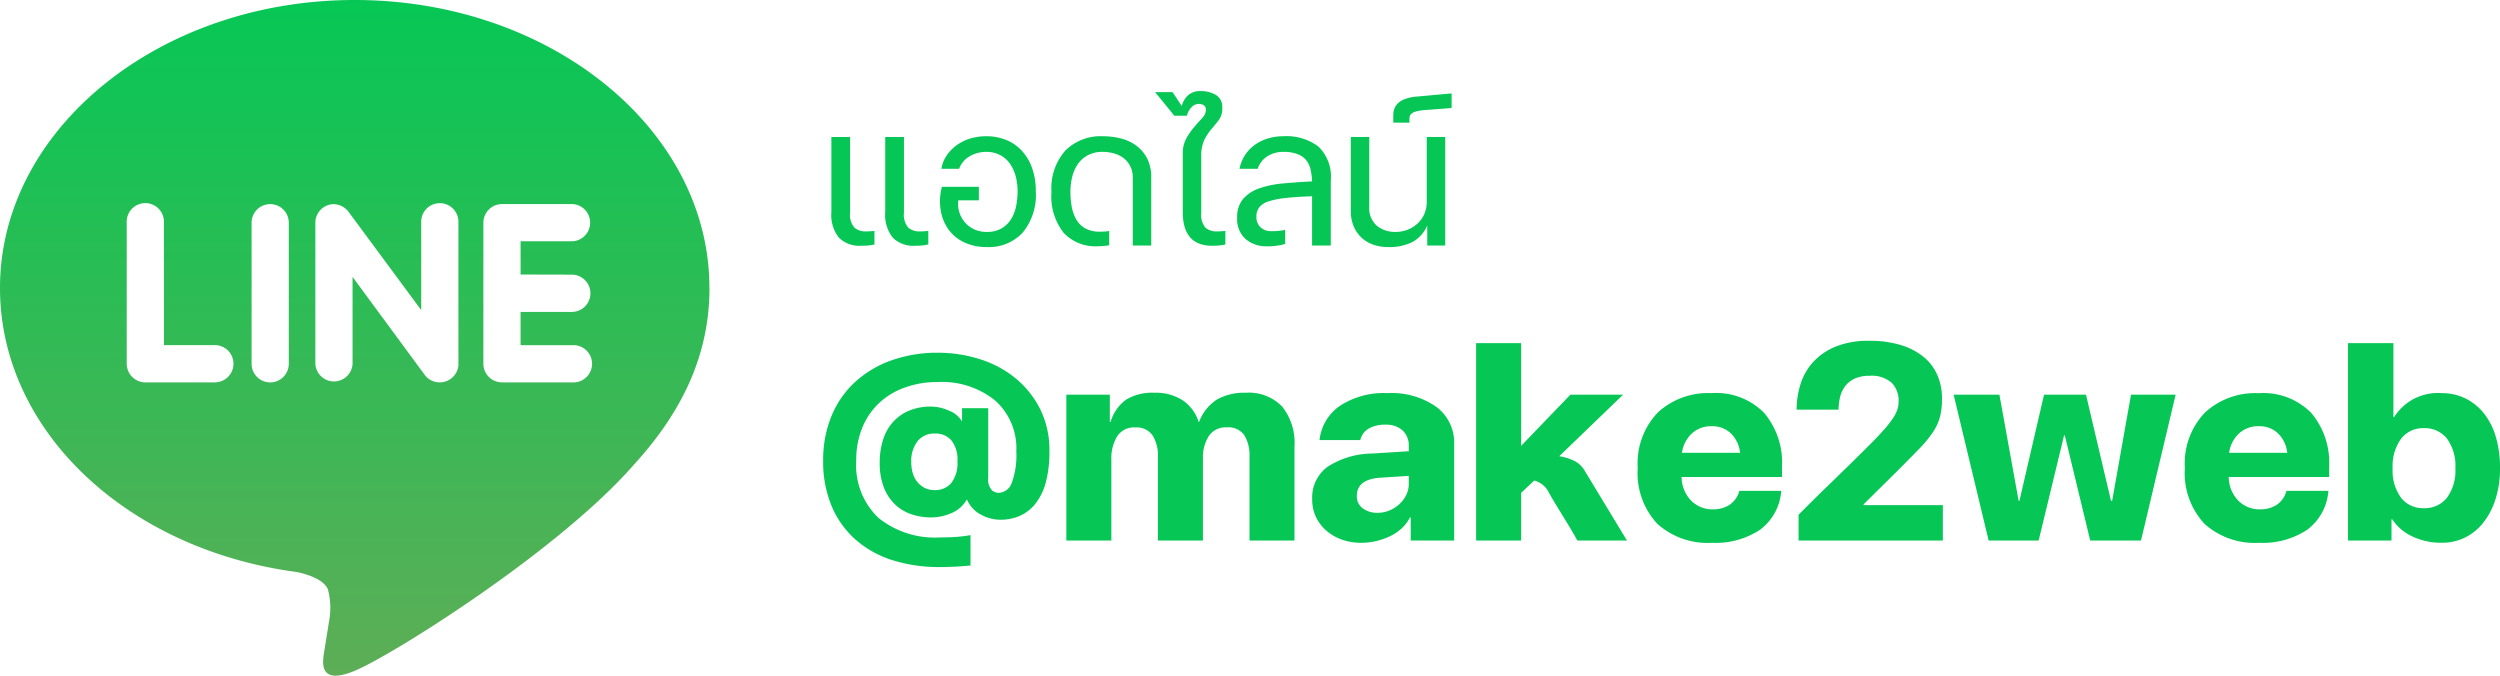
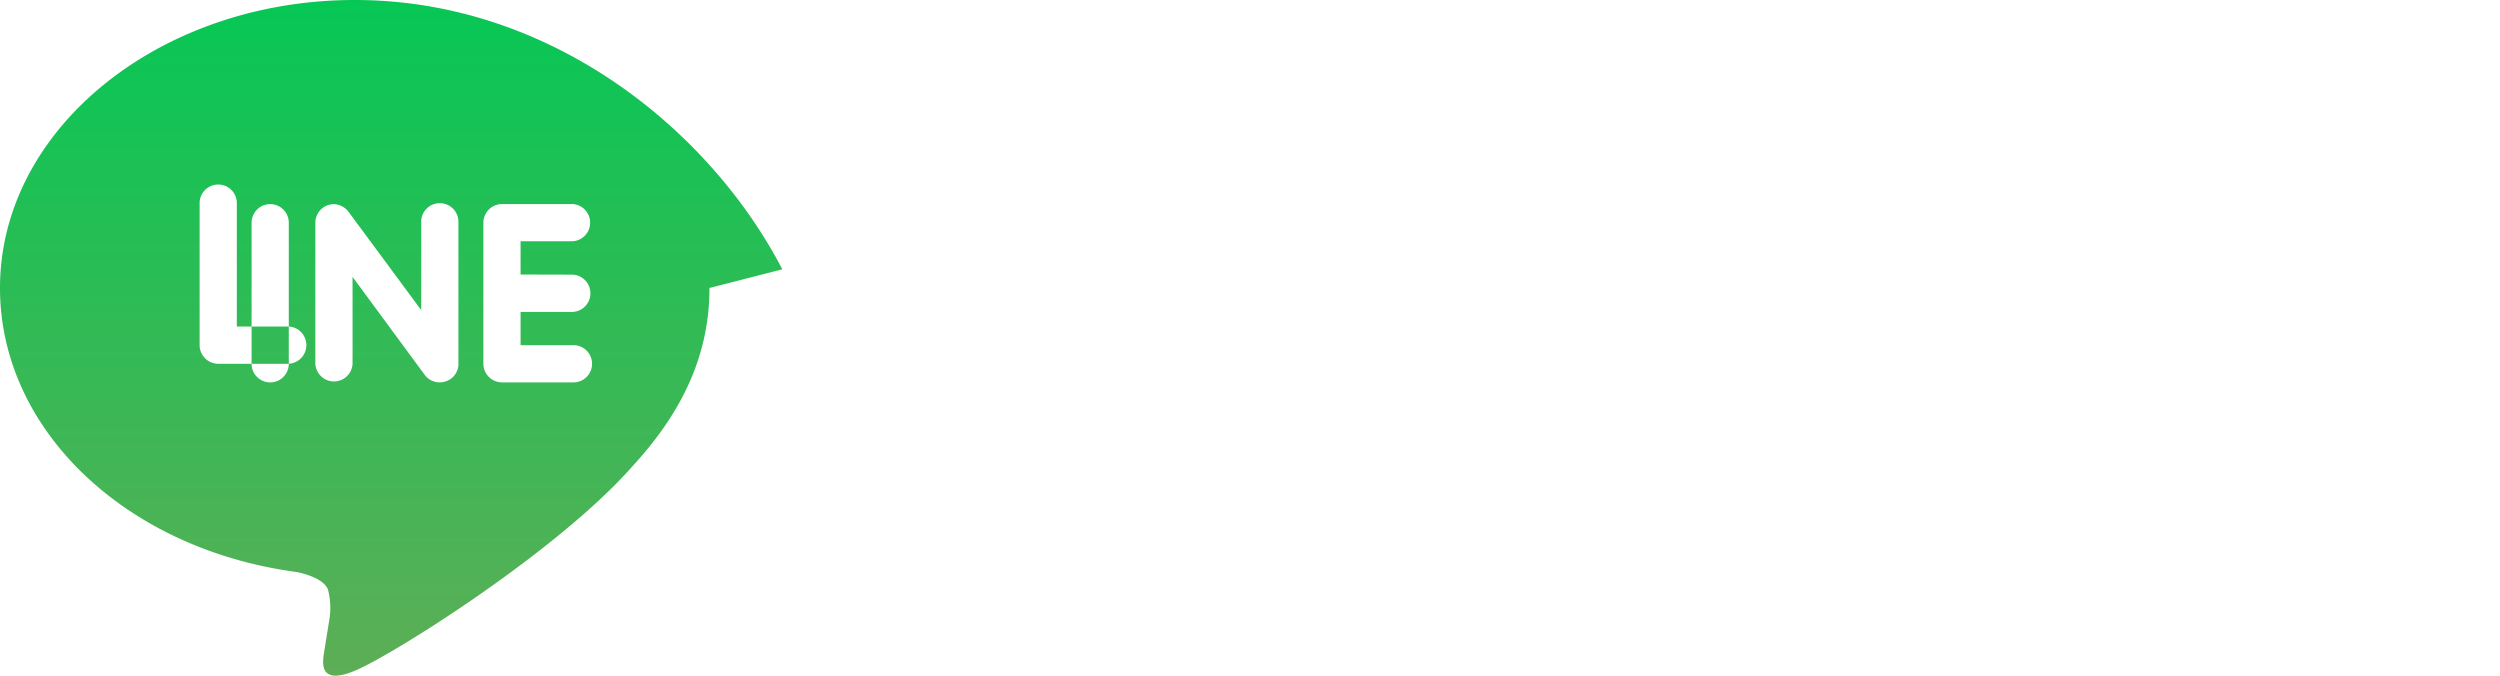
<svg xmlns="http://www.w3.org/2000/svg" width="194.92" height="52.68" viewBox="0 0 194.92 52.68">
  <defs>
    <linearGradient id="linear-gradient" x1="0.5" x2="0.5" y2="1" gradientUnits="objectBoundingBox">
      <stop offset="0" stop-color="#06c755" />
      <stop offset="1" stop-color="#5fad56" />
    </linearGradient>
  </defs>
  <g id="Group_803" data-name="Group 803" transform="translate(8497.7 8151.142)">
-     <path id="Icon_simple-line" data-name="Icon simple-line" d="M44.633,22.272a1.454,1.454,0,0,1,0,2.906H40.588v2.593h4.045a1.452,1.452,0,1,1,0,2.9h-5.5a1.454,1.454,0,0,1-1.445-1.45v-11a1.456,1.456,0,0,1,1.452-1.452h5.5a1.452,1.452,0,0,1-.007,2.9H40.588v2.593Zm-8.885,6.951a1.452,1.452,0,0,1-1.454,1.445,1.424,1.424,0,0,1-1.175-.576l-5.631-7.645v6.776a1.452,1.452,0,0,1-2.9,0v-11a1.445,1.445,0,0,1,1.438-1.447,1.491,1.491,0,0,1,1.141.585l5.674,7.675V18.227a1.452,1.452,0,1,1,2.9,0v11Zm-13.232,0a1.45,1.45,0,1,1-2.9,0v-11a1.45,1.45,0,1,1,2.9,0Zm-5.684,1.45h-5.5a1.461,1.461,0,0,1-1.452-1.45v-11a1.452,1.452,0,1,1,2.9,0v9.544h4.047a1.452,1.452,0,0,1,0,2.9m38.484-7.362C55.316,10.932,42.9.858,27.658.858S0,10.932,0,23.312C0,34.4,9.842,43.691,23.129,45.456c.9.189,2.127.595,2.438,1.36a5.63,5.63,0,0,1,.088,2.489l-.378,2.351c-.1.694-.553,2.734,2.418,1.487s15.94-9.4,21.748-16.076c3.974-4.354,5.873-8.814,5.873-13.755" transform="translate(-8497.7 -8152)" fill="url(#linear-gradient)" />
-     <path id="Path_1366" data-name="Path 1366" d="M4.48-.08A4.1,4.1,0,0,1,3.95,0Q3.7.02,3.46.02A2.284,2.284,0,0,1,1.71-.61,2.84,2.84,0,0,1,1.12-2.6V-8.46H2.58v5.9a1.521,1.521,0,0,0,.34,1.17,1.339,1.339,0,0,0,.9.29q.16,0,.32-.01t.34-.03Zm4.2,0A4.1,4.1,0,0,1,8.15,0Q7.9.02,7.66.02A2.284,2.284,0,0,1,5.91-.61,2.84,2.84,0,0,1,5.32-2.6V-8.46H6.78v5.9a1.521,1.521,0,0,0,.34,1.17,1.339,1.339,0,0,0,.9.29q.16,0,.32-.01t.34-.03ZM13.2-8.52a4.061,4.061,0,0,1,1.55.29,3.39,3.39,0,0,1,1.22.84,3.923,3.923,0,0,1,.8,1.35,5.384,5.384,0,0,1,.29,1.84,4.6,4.6,0,0,1-1.02,3.19A3.581,3.581,0,0,1,13.24.12a4,4,0,0,1-1.79-.38,3.173,3.173,0,0,1-1.22-1.02,3.564,3.564,0,0,1-.59-1.5,4.377,4.377,0,0,1,.1-1.8h2.88v1.06h-1.6a2.157,2.157,0,0,0,.07.9,2.2,2.2,0,0,0,.42.79,2.116,2.116,0,0,0,.73.56,2.294,2.294,0,0,0,1,.21,2.22,2.22,0,0,0,1.14-.27,2.157,2.157,0,0,0,.74-.71,3.023,3.023,0,0,0,.4-1.01,5.664,5.664,0,0,0,.12-1.17,4.427,4.427,0,0,0-.16-1.22,3.041,3.041,0,0,0-.46-.97,2.173,2.173,0,0,0-.76-.65A2.259,2.259,0,0,0,13.2-7.3a2.538,2.538,0,0,0-1.29.34,1.847,1.847,0,0,0-.83.98H9.7a2.571,2.571,0,0,1,.43-1.07,3.257,3.257,0,0,1,.8-.8,3.55,3.55,0,0,1,1.05-.5A4.316,4.316,0,0,1,13.2-8.52Zm9.08,0a5.75,5.75,0,0,1,1.4.17,3.416,3.416,0,0,1,1.21.56,2.885,2.885,0,0,1,.85,1,3.224,3.224,0,0,1,.32,1.51V0H24.62V-5.26a1.981,1.981,0,0,0-.21-.95,1.847,1.847,0,0,0-.54-.63,2.216,2.216,0,0,0-.75-.35,3.3,3.3,0,0,0-.84-.11,2.4,2.4,0,0,0-1.16.26,2.23,2.23,0,0,0-.78.69,2.972,2.972,0,0,0-.44.99,4.849,4.849,0,0,0-.14,1.18,6.42,6.42,0,0,0,.1,1.15,3.116,3.116,0,0,0,.35.99,1.857,1.857,0,0,0,.7.7,2.276,2.276,0,0,0,1.15.26q.16,0,.37-.01a1.57,1.57,0,0,0,.35-.05V-.02a3.892,3.892,0,0,1-.45.06q-.25.02-.47.02A3.39,3.39,0,0,1,19.24-.98a4.591,4.591,0,0,1-.96-3.2,4.424,4.424,0,0,1,1.09-3.23A3.894,3.894,0,0,1,22.28-8.52ZM31.84-.08a4.1,4.1,0,0,1-.53.08q-.25.02-.49.02-2.3,0-2.3-2.62V-7.18a2.377,2.377,0,0,1,.28-1.18,5.258,5.258,0,0,1,.62-.89q.34-.39.62-.7a.924.924,0,0,0,.28-.61.4.4,0,0,0-.17-.38.717.717,0,0,0-.37-.1.779.779,0,0,0-.59.27,1.5,1.5,0,0,0-.35.65h-.98l-1.5-1.84h1.36l.72,1.08a1.675,1.675,0,0,1,.5-.84,1.392,1.392,0,0,1,.96-.32,2.29,2.29,0,0,1,1.2.3,1.073,1.073,0,0,1,.5,1,1.515,1.515,0,0,1-.26.94q-.26.34-.56.69a4.739,4.739,0,0,0-.56.83,2.9,2.9,0,0,0-.26,1.36v4.36a1.551,1.551,0,0,0,.33,1.17,1.3,1.3,0,0,0,.89.29q.16,0,.32-.01t.34-.03ZM40.06,0H38.6V-3.84q-1.18.04-2.01.13a6.83,6.83,0,0,0-1.35.26,1.54,1.54,0,0,0-.75.46,1.171,1.171,0,0,0-.23.75,1.1,1.1,0,0,0,.31.81,1.2,1.2,0,0,0,.89.31,4.509,4.509,0,0,0,1.04-.1v1.1a5.054,5.054,0,0,1-1.58.18,2.417,2.417,0,0,1-1.53-.59,2.074,2.074,0,0,1-.63-1.65,2.147,2.147,0,0,1,.47-1.46,2.923,2.923,0,0,1,1.26-.82,7.733,7.733,0,0,1,1.85-.38Q37.4-4.94,38.6-5a5.36,5.36,0,0,0-.11-.9,1.785,1.785,0,0,0-.33-.73,1.6,1.6,0,0,0-.68-.49,2.984,2.984,0,0,0-1.12-.18,2.278,2.278,0,0,0-1.24.34,1.815,1.815,0,0,0-.76.98H32.94a3.1,3.1,0,0,1,.42-1.05,2.956,2.956,0,0,1,.75-.8,3.461,3.461,0,0,1,1.03-.51,4.093,4.093,0,0,1,1.22-.18,4.135,4.135,0,0,1,2.74.81,3.261,3.261,0,0,1,.96,2.63Zm8.92,0h-1.4V-1.52h-.02a2.649,2.649,0,0,1-1.1,1.23A3.969,3.969,0,0,1,44.5.12a3.428,3.428,0,0,1-1.11-.18,2.544,2.544,0,0,1-.92-.54,2.626,2.626,0,0,1-.62-.88,3,3,0,0,1-.23-1.22V-8.46h1.44v5.4a1.826,1.826,0,0,0,.6,1.53,2.265,2.265,0,0,0,1.44.47,2.52,2.52,0,0,0,.99-.19,2.478,2.478,0,0,0,.77-.5,2.225,2.225,0,0,0,.5-.73,2.26,2.26,0,0,0,.18-.9V-8.46h1.44Zm.5-11.86v1.14l-2.08.16a3.855,3.855,0,0,0-.7.11.906.906,0,0,0-.36.18.436.436,0,0,0-.14.28,2.091,2.091,0,0,0,0,.41H44.94a6.48,6.48,0,0,1,0-.72,1.207,1.207,0,0,1,.2-.61,1.39,1.39,0,0,1,.58-.46,3.376,3.376,0,0,1,1.14-.25Z" transform="translate(-8434 -8132)" fill="#06c755" />
-     <path id="Path_1365" data-name="Path 1365" d="M9.45-14.64a10.694,10.694,0,0,1,3.225.495,8.3,8.3,0,0,1,2.775,1.47,7.454,7.454,0,0,1,1.935,2.4A7.135,7.135,0,0,1,18.12-6.96a9.068,9.068,0,0,1-.285,2.445,4.547,4.547,0,0,1-.81,1.65,3.215,3.215,0,0,1-1.215.945,3.721,3.721,0,0,1-1.5.3,3.156,3.156,0,0,1-1.545-.405A2.388,2.388,0,0,1,11.7-3.18h-.03a2.462,2.462,0,0,1-1.2,1.05,3.976,3.976,0,0,1-1.56.33,4.772,4.772,0,0,1-1.575-.255,3.4,3.4,0,0,1-1.275-.78A3.7,3.7,0,0,1,5.2-4.17,5.291,5.291,0,0,1,4.89-6.09a5.836,5.836,0,0,1,.24-1.7,3.814,3.814,0,0,1,.735-1.38,3.512,3.512,0,0,1,1.26-.93A4.307,4.307,0,0,1,8.91-10.44a3.44,3.44,0,0,1,1.38.315,2,2,0,0,1,.99.8h.03v-.99h2.04v5.43a1.223,1.223,0,0,0,.27.945.818.818,0,0,0,.51.225,1.136,1.136,0,0,0,1.05-.765,6.221,6.221,0,0,0,.36-2.475,4.982,4.982,0,0,0-1.65-3.96,6.609,6.609,0,0,0-4.5-1.44,7.4,7.4,0,0,0-2.52.42,5.786,5.786,0,0,0-2.01,1.2A5.483,5.483,0,0,0,3.54-8.82a6.593,6.593,0,0,0-.48,2.58A5.661,5.661,0,0,0,4.785-1.77,7.01,7.01,0,0,0,9.6-.24q.51,0,1.1-.03A10.674,10.674,0,0,0,11.97-.42V1.95q-.63.06-1.215.09T9.57,2.07a11.967,11.967,0,0,1-3.7-.54A7.95,7.95,0,0,1,3-.075a7.239,7.239,0,0,1-1.86-2.61A8.981,8.981,0,0,1,.48-6.24a8.946,8.946,0,0,1,.645-3.45,7.425,7.425,0,0,1,1.83-2.655A8.3,8.3,0,0,1,5.79-14.04,10.644,10.644,0,0,1,9.45-14.64ZM9.18-3.93a1.619,1.619,0,0,0,1.29-.555,2.54,2.54,0,0,0,.48-1.695,2.428,2.428,0,0,0-.465-1.62,1.629,1.629,0,0,0-1.3-.54,1.659,1.659,0,0,0-1.335.585A2.507,2.507,0,0,0,7.35-6.09a2.989,2.989,0,0,0,.1.78,2.006,2.006,0,0,0,.33.69,1.823,1.823,0,0,0,.57.495A1.651,1.651,0,0,0,9.18-3.93Zm24.24-7.59a3.615,3.615,0,0,1,2.85,1.08,4.551,4.551,0,0,1,.96,3.12V0H33.72V-6.54a2.994,2.994,0,0,0-.4-1.665A1.511,1.511,0,0,0,31.95-8.82a1.562,1.562,0,0,0-1.41.69,3.066,3.066,0,0,0-.45,1.71V0H26.58V-6.54A2.911,2.911,0,0,0,26.16-8.2a1.517,1.517,0,0,0-1.35-.615,1.552,1.552,0,0,0-1.41.7,3.26,3.26,0,0,0-.45,1.785V0H19.44V-11.37h3.39v2.13h.06a3.242,3.242,0,0,1,1.23-1.755,3.924,3.924,0,0,1,2.16-.525,3.882,3.882,0,0,1,2.25.6,3.2,3.2,0,0,1,1.23,1.68h.03a3.507,3.507,0,0,1,1.4-1.755A4.324,4.324,0,0,1,33.42-11.52Zm11.07.03a6.036,6.036,0,0,1,3.81,1.08,3.472,3.472,0,0,1,1.38,2.88V0H46.29V-1.8h-.06a2.966,2.966,0,0,1-.645.855,3.583,3.583,0,0,1-.915.615,5.512,5.512,0,0,1-1.08.375A4.931,4.931,0,0,1,42.45.18a4.537,4.537,0,0,1-1.5-.24,3.729,3.729,0,0,1-1.215-.69,3.288,3.288,0,0,1-.825-1.065,3.141,3.141,0,0,1-.3-1.4,2.96,2.96,0,0,1,1.2-2.535A6.5,6.5,0,0,1,43.26-6.78l2.88-.18v-.39a1.6,1.6,0,0,0-.48-1.23,1.9,1.9,0,0,0-1.35-.45,2.513,2.513,0,0,0-1.29.3,1.39,1.39,0,0,0-.66.9H39.18a3.725,3.725,0,0,1,1.59-2.67A6.262,6.262,0,0,1,44.49-11.49Zm1.65,6.45-2.31.15q-1.74.15-1.74,1.41a1.143,1.143,0,0,0,.465.975,1.885,1.885,0,0,0,1.155.345,2.37,2.37,0,0,0,.915-.18,2.651,2.651,0,0,0,.78-.495,2.349,2.349,0,0,0,.54-.72,1.946,1.946,0,0,0,.195-.855ZM63.15,0H59.28q-.21-.39-.495-.87t-.6-.99q-.315-.51-.615-1t-.51-.885a1.763,1.763,0,0,0-1.14-.93l-1.02.96V0H51.39V-15.39H54.9v8.01l3.84-3.99h4.11l-4.98,4.8a4.068,4.068,0,0,1,1.14.345,1.972,1.972,0,0,1,.87.825Zm4.26-4.95a2.664,2.664,0,0,0,.75,1.845,2.312,2.312,0,0,0,1.68.675,2.326,2.326,0,0,0,1.32-.36,1.871,1.871,0,0,0,.75-1.08h3.27A4.146,4.146,0,0,1,73.53-.84,6.263,6.263,0,0,1,69.78.18,5.86,5.86,0,0,1,65.52-1.3,5.813,5.813,0,0,1,63.99-5.67a5.725,5.725,0,0,1,1.56-4.305,5.771,5.771,0,0,1,4.2-1.515,5.236,5.236,0,0,1,4.1,1.545A6.011,6.011,0,0,1,75.24-5.76v.81Zm2.34-3.96a2.185,2.185,0,0,0-1.545.57,2.523,2.523,0,0,0-.765,1.5h4.53a2.461,2.461,0,0,0-.705-1.5A2.079,2.079,0,0,0,69.75-8.91ZM87.78-2.76V0H76.53V-2.01l.84-.84q.66-.66,1.515-1.485t1.725-1.68q.87-.855,1.41-1.395.72-.72,1.17-1.23a8.158,8.158,0,0,0,.705-.9,2.759,2.759,0,0,0,.345-.69,2.079,2.079,0,0,0,.09-.6,1.986,1.986,0,0,0-.54-1.47,2.386,2.386,0,0,0-1.74-.54,2.642,2.642,0,0,0-1.155.225,1.969,1.969,0,0,0-.735.585,2.32,2.32,0,0,0-.39.84,4.066,4.066,0,0,0-.12.99H76.38a6.546,6.546,0,0,1,.315-2.025,4.575,4.575,0,0,1,.99-1.71,4.919,4.919,0,0,1,1.74-1.185,6.754,6.754,0,0,1,2.625-.45,8.152,8.152,0,0,1,2.5.345,5.14,5.14,0,0,1,1.77.945,3.754,3.754,0,0,1,1.05,1.425,4.58,4.58,0,0,1,.345,1.785,5.674,5.674,0,0,1-.15,1.4,4.026,4.026,0,0,1-.525,1.17A8.772,8.772,0,0,1,86-7.215Q85.32-6.51,84.27-5.46L81.6-2.82v.06ZM103.23,0H99.27L97.29-8.19h-.06L95.25,0h-3.9L88.62-11.37h3.57l1.5,8.28h.06l1.92-8.28h3.27l1.95,8.28h.09l1.47-8.28h3.48Zm6.84-4.95a2.664,2.664,0,0,0,.75,1.845,2.312,2.312,0,0,0,1.68.675,2.326,2.326,0,0,0,1.32-.36,1.871,1.871,0,0,0,.75-1.08h3.27a4.146,4.146,0,0,1-1.65,3.03A6.263,6.263,0,0,1,112.44.18,5.86,5.86,0,0,1,108.18-1.3a5.813,5.813,0,0,1-1.53-4.365,5.725,5.725,0,0,1,1.56-4.305,5.771,5.771,0,0,1,4.2-1.515,5.236,5.236,0,0,1,4.1,1.545A6.011,6.011,0,0,1,117.9-5.76v.81Zm2.34-3.96a2.185,2.185,0,0,0-1.545.57,2.523,2.523,0,0,0-.765,1.5h4.53a2.461,2.461,0,0,0-.705-1.5A2.079,2.079,0,0,0,112.41-8.91Zm14.28-2.58a4.123,4.123,0,0,1,1.785.39,4.211,4.211,0,0,1,1.44,1.125,5.294,5.294,0,0,1,.96,1.83,8.335,8.335,0,0,1,.345,2.5,7.716,7.716,0,0,1-.375,2.5,5.7,5.7,0,0,1-.99,1.83A4.089,4.089,0,0,1,128.43-.2a4.022,4.022,0,0,1-1.71.375,5.234,5.234,0,0,1-2.37-.51,3.706,3.706,0,0,1-1.53-1.32h-.06V0h-3.39V-15.39h3.54v5.76h.06A4.027,4.027,0,0,1,126.69-11.49Zm-1.41,8.97a2.2,2.2,0,0,0,1.8-.81,3.571,3.571,0,0,0,.66-2.31,3.571,3.571,0,0,0-.66-2.31,2.2,2.2,0,0,0-1.8-.81,2.15,2.15,0,0,0-1.77.825,3.583,3.583,0,0,0-.66,2.3,3.571,3.571,0,0,0,.66,2.31A2.166,2.166,0,0,0,125.28-2.52Z" transform="translate(-8434 -8109)" fill="#06c755" />
+     <path id="Icon_simple-line" data-name="Icon simple-line" d="M44.633,22.272a1.454,1.454,0,0,1,0,2.906H40.588v2.593h4.045a1.452,1.452,0,1,1,0,2.9h-5.5a1.454,1.454,0,0,1-1.445-1.45v-11a1.456,1.456,0,0,1,1.452-1.452h5.5a1.452,1.452,0,0,1-.007,2.9H40.588v2.593Zm-8.885,6.951a1.452,1.452,0,0,1-1.454,1.445,1.424,1.424,0,0,1-1.175-.576l-5.631-7.645v6.776a1.452,1.452,0,0,1-2.9,0v-11a1.445,1.445,0,0,1,1.438-1.447,1.491,1.491,0,0,1,1.141.585l5.674,7.675V18.227a1.452,1.452,0,1,1,2.9,0v11Zm-13.232,0a1.45,1.45,0,1,1-2.9,0v-11a1.45,1.45,0,1,1,2.9,0Zh-5.5a1.461,1.461,0,0,1-1.452-1.45v-11a1.452,1.452,0,1,1,2.9,0v9.544h4.047a1.452,1.452,0,0,1,0,2.9m38.484-7.362C55.316,10.932,42.9.858,27.658.858S0,10.932,0,23.312C0,34.4,9.842,43.691,23.129,45.456c.9.189,2.127.595,2.438,1.36a5.63,5.63,0,0,1,.088,2.489l-.378,2.351c-.1.694-.553,2.734,2.418,1.487s15.94-9.4,21.748-16.076c3.974-4.354,5.873-8.814,5.873-13.755" transform="translate(-8497.7 -8152)" fill="url(#linear-gradient)" />
  </g>
</svg>